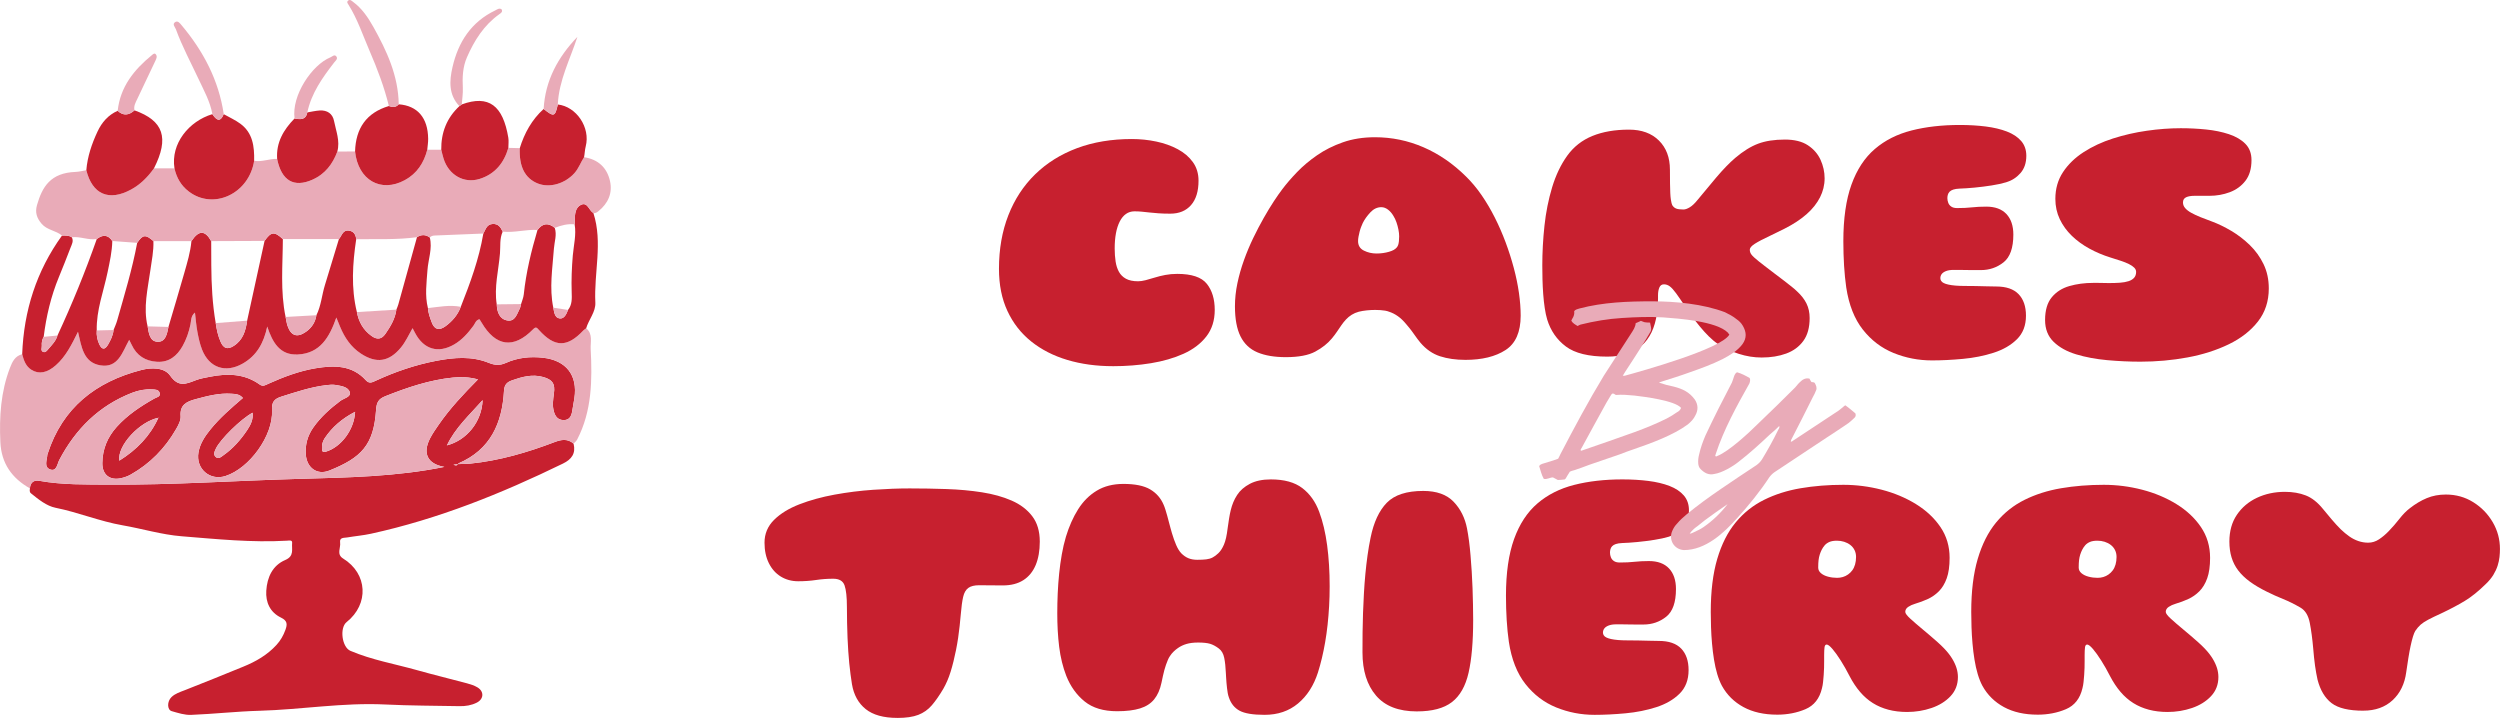
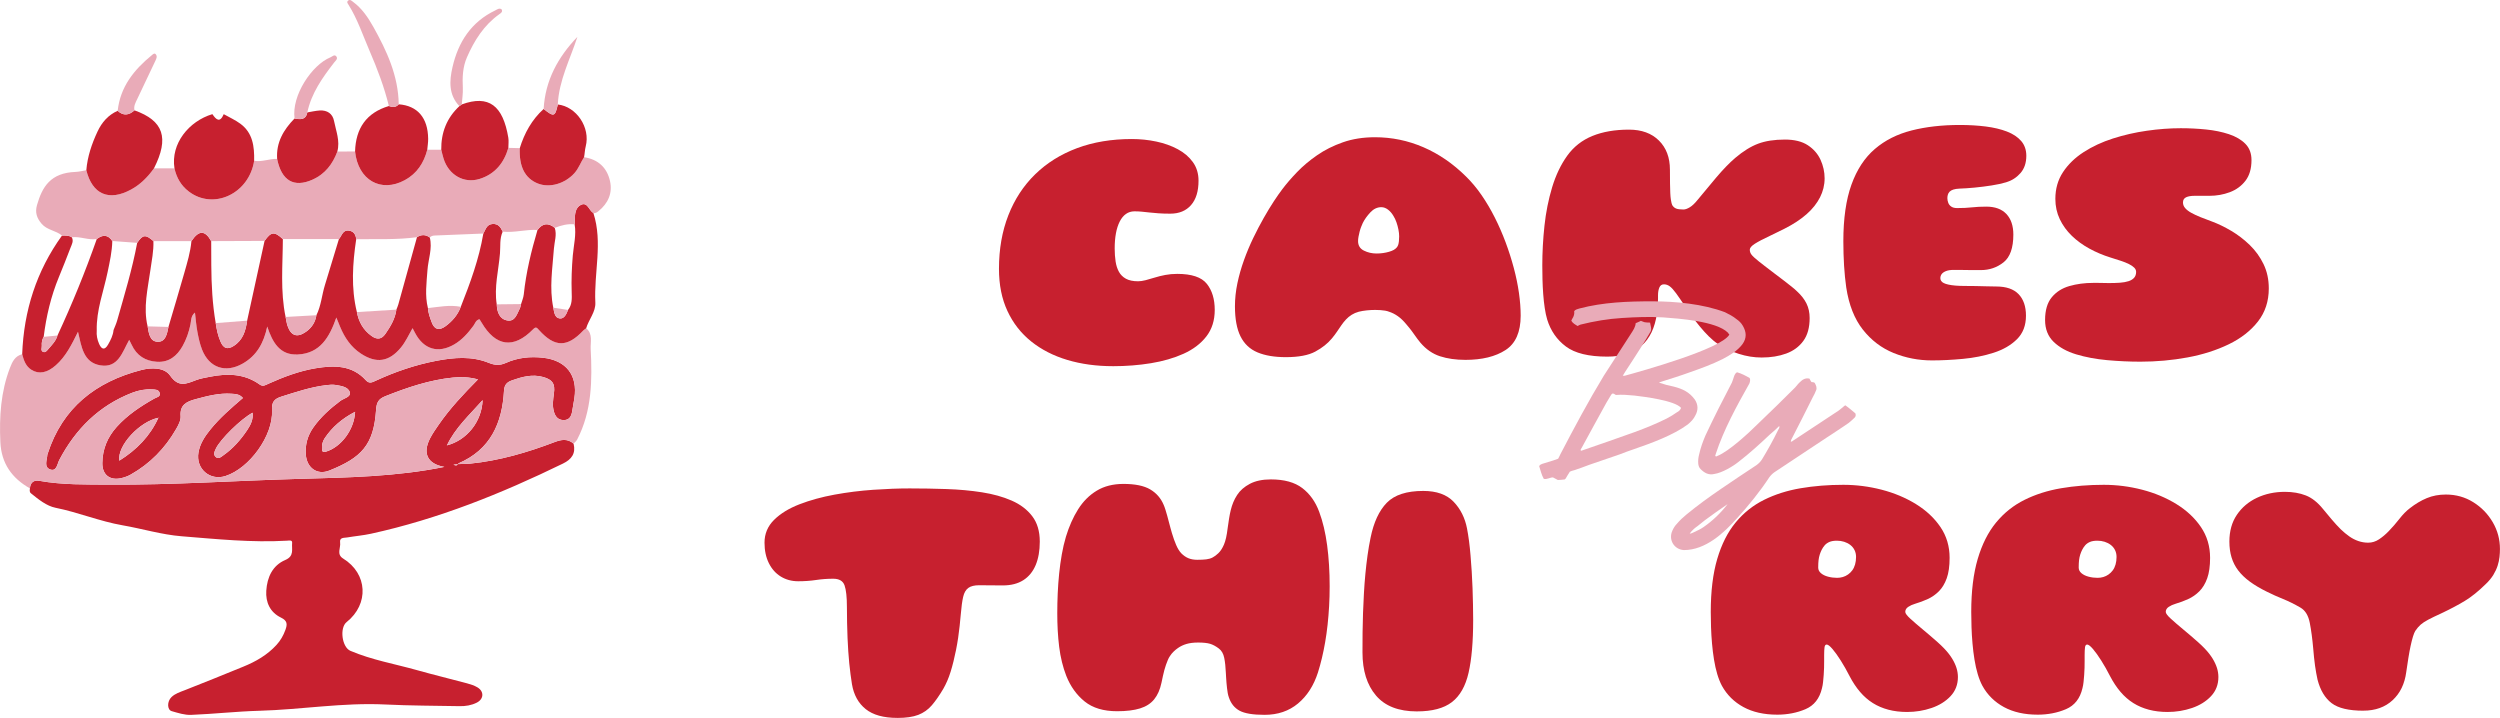
<svg xmlns="http://www.w3.org/2000/svg" id="Capa_1" width="112.045mm" height="32.175mm" viewBox="0 0 317.607 91.206">
  <defs>
    <style>      .st0 {        fill: #e9abb8;      }      .st1 {        fill: #c7202f;      }    </style>
  </defs>
  <g>
    <path class="st1" d="M72.867,56.361c.306,1.246-.247,1.996-1.346,2.532-7.825,3.816-15.861,7.049-24.396,8.915-.996.218-2.021.301-3.028.474-.386.066-.99-.033-.89.641.101.681-.498,1.495.386,2.038,3.11,1.914,3.316,5.78.437,8.075-.907.723-.602,3.186.484,3.649,2.719,1.159,5.635,1.659,8.462,2.454,2.11.594,4.242,1.107,6.359,1.676.452.121.915.27,1.313.507.871.516.83,1.485-.081,1.945-.675.341-1.421.462-2.177.447-3.147-.06-6.298-.056-9.441-.212-5.372-.266-10.677.651-16.024.799-2.886.08-5.764.407-8.65.521-.816.032-1.661-.243-2.465-.475-.591-.17-.601-1.235-.028-1.785.475-.455,1.095-.644,1.702-.881,2.488-.968,4.958-1.983,7.431-2.989,1.581-.643,3.036-1.479,4.206-2.756.515-.561.875-1.191,1.135-1.909.261-.723.265-1.161-.573-1.57-1.361-.663-1.954-1.917-1.856-3.417.113-1.71.792-3.205,2.421-3.9,1.171-.5.782-1.388.863-2.166.042-.402-.39-.298-.636-.284-4.491.262-8.959-.204-13.418-.562-2.514-.201-4.98-.957-7.48-1.39-2.906-.503-5.636-1.649-8.528-2.229-1.137-.228-2.163-1.064-3.114-1.832-.226-.183-.155-.406-.137-.629.053-.742.486-1.089,1.185-.964,2.958.532,5.944.463,8.927.484,8.035.054,16.052-.507,24.079-.73,6.182-.171,12.367-.277,18.46-1.521-2.137-.364-2.813-1.715-1.798-3.659.308-.591.696-1.142,1.075-1.693,1.426-2.07,3.146-3.894,4.996-5.762-1.146-.308-2.149-.336-3.167-.234-3.007.303-5.827,1.265-8.615,2.372-.852.338-1.102.786-1.164,1.724-.295,4.493-1.879,6.092-5.942,7.718-1.542.617-2.85-.336-2.984-2.019-.099-1.244.219-2.415.953-3.454.942-1.335,2.137-2.405,3.438-3.38.443-.332,1.363-.494,1.195-1.095-.194-.692-1.101-.806-1.798-.926-.379-.065-.785-.024-1.173.022-1.965.232-3.826.865-5.704,1.453-.942.295-1.26.705-1.205,1.743.169,3.197-2.863,7.375-5.916,8.352-1.994.638-3.789-.944-3.428-2.995.199-1.132.802-2.034,1.498-2.898,1.212-1.505,2.676-2.758,4.148-4.023-.433-.504-.948-.505-1.454-.54-1.56-.108-3.041.282-4.527.682-1.136.306-2.046.689-1.933,2.17.041.534-.29,1.146-.579,1.648-1.402,2.438-3.309,4.392-5.77,5.775-.372.209-.794.358-1.211.452-1.444.324-2.404-.45-2.385-1.922.023-1.762.646-3.287,1.833-4.601,1.367-1.514,3.032-2.614,4.79-3.604.277-.156.788-.211.665-.687-.12-.465-.587-.446-.982-.466-.878-.044-1.715.116-2.537.437-4.2,1.638-7.165,4.592-9.24,8.536-.259.492-.329,1.504-1.161,1.196-.83-.307-.385-1.208-.354-1.873.002-.038.025-.074.037-.112,1.89-5.875,6.134-9.158,11.91-10.649,1.245-.321,2.909-.357,3.656.715,1.046,1.5,2.009,1.067,3.219.597.581-.226,1.213-.333,1.829-.454,2.228-.441,4.392-.404,6.33.989.423.304.747.059,1.092-.096,1.944-.873,3.937-1.63,6.04-1.976,2.304-.379,4.59-.418,6.351,1.526.438.483.81.267,1.253.062,2.474-1.143,5.038-2.021,7.718-2.533,2.226-.425,4.482-.615,6.626.254.813.33,1.422.361,2.194.016,1.501-.671,3.087-.844,4.731-.656,2.928.334,4.411,2.221,3.972,5.137-.088.582-.185,1.164-.295,1.742-.112.589-.37,1.046-1.067,1.042-.71-.005-1.056-.442-1.236-1.061-.226-.779-.108-1.554,0-2.339.17-1.235-.195-1.745-1.38-2.075-1.363-.38-2.641-.031-3.919.418-.655.23-1.001.544-1.046,1.334-.231,4.118-1.725,7.486-5.785,9.222-.025.011-.029.071-.042.108-.163.015-.326.029-.597.053.307.151.468.13.581-.072.506-.017,1.015-.006,1.518-.056,3.719-.373,7.271-1.412,10.748-2.737.845-.322,1.658-.47,2.415.194ZM56.758,56.585c2.541-.647,4.456-3.012,4.552-5.751-1.671,1.886-3.482,3.521-4.54,5.764l-.045.047.032-.06ZM20.153,53.07c-2.393.462-5.266,3.523-5.002,5.457,2.21-1.378,3.917-3.126,4.98-5.474.028-.015.059-.025.081-.046.009-.009-.002-.04-.004-.06-.018.041-.036.083-.054.124ZM32.09,52.434c-1.466.772-4.134,3.399-4.672,4.572-.166.363-.367.76.011,1.071.352.291.673-.042.94-.229,1.234-.865,2.215-1.982,3.046-3.227.43-.645.772-1.338.676-2.188ZM45.113,52.315c-1.644.854-2.907,1.931-3.866,3.36-.272.406-.374.86-.342,1.347.021.331.093.481.504.357,1.912-.578,3.59-2.764,3.704-5.064Z" />
    <path class="st0" d="M72.867,56.361c-.757-.664-1.57-.516-2.415-.194-3.477,1.324-7.029,2.364-10.748,2.737-.503.05-1.012.039-1.518.056l.015.018c.014-.037.017-.097.042-.108,4.06-1.736,5.554-5.103,5.785-9.222.044-.79.39-1.103,1.046-1.334,1.278-.449,2.556-.798,3.919-.418,1.185.33,1.549.841,1.38,2.075-.108.785-.226,1.561,0,2.339.18.619.526,1.057,1.236,1.061.697.005.955-.453,1.067-1.042.11-.579.207-1.16.295-1.742.44-2.916-1.044-4.803-3.972-5.137-1.644-.188-3.23-.015-4.731.656-.772.345-1.38.313-2.194-.016-2.144-.869-4.4-.679-6.626-.254-2.68.512-5.244,1.389-7.718,2.533-.443.205-.815.421-1.253-.062-1.761-1.944-4.047-1.905-6.351-1.526-2.104.346-4.096,1.103-6.04,1.976-.345.155-.669.4-1.092.096-1.938-1.393-4.102-1.43-6.33-.989-.616.122-1.248.229-1.829.454-1.211.47-2.174.902-3.219-.597-.747-1.072-2.411-1.036-3.656-.715-5.775,1.491-10.02,4.774-11.91,10.649-.012.037-.035.074-.037.112-.03.665-.475,1.565.354,1.873.832.308.902-.703,1.161-1.196,2.075-3.944,5.04-6.898,9.24-8.536.823-.321,1.659-.481,2.537-.437.394.02.862,0,.982.466.123.476-.388.532-.665.687-1.758.99-3.423,2.091-4.79,3.604-1.187,1.314-1.81,2.839-1.833,4.601-.02,1.473.941,2.247,2.385,1.922.417-.094.839-.243,1.211-.452,2.461-1.383,4.368-3.337,5.77-5.775.289-.503.62-1.114.579-1.648-.113-1.481.797-1.864,1.933-2.17,1.486-.4,2.967-.79,4.527-.682.505.035,1.02.036,1.454.54-1.473,1.265-2.936,2.519-4.148,4.023-.696.864-1.299,1.766-1.498,2.898-.36,2.051,1.435,3.634,3.428,2.995,3.053-.977,6.085-5.155,5.916-8.352-.055-1.038.264-1.449,1.205-1.743,1.878-.588,3.739-1.221,5.704-1.453.388-.046.794-.087,1.173-.022.697.12,1.604.234,1.798.926.169.601-.751.763-1.195,1.095-1.301.975-2.496,2.045-3.438,3.38-.733,1.039-1.052,2.21-.953,3.454.134,1.684,1.442,2.636,2.984,2.019,4.063-1.626,5.647-3.225,5.942-7.718.062-.938.312-1.386,1.164-1.724,2.789-1.107,5.608-2.07,8.615-2.372,1.018-.102,2.02-.075,3.167.234-1.85,1.868-3.57,3.692-4.996,5.762-.379.55-.767,1.102-1.075,1.693-1.015,1.944-.339,3.295,1.798,3.659-6.093,1.243-12.278,1.349-18.46,1.521-8.027.222-16.044.784-24.079.73-2.983-.02-5.969.048-8.927-.484-.699-.126-1.132.221-1.185.964-2.292-1.296-3.631-3.17-3.756-5.882-.148-3.221.052-6.381,1.217-9.425.298-.779.645-1.516,1.561-1.742.206.768.445,1.516,1.172,1.977.95.601,2.001.398,3.104-.575,1.278-1.128,2.013-2.63,2.815-4.25.449,1.895.671,3.887,2.824,4.258,2.28.393,2.809-1.671,3.682-3.236.135.269.226.437.305.61.637,1.393,1.758,2.097,3.249,2.179,1.511.083,2.522-.747,3.226-1.994.484-.859.801-1.782,1.004-2.755.102-.486.037-1.081.57-1.502.105.867.159,1.651.305,2.418.146.769.308,1.551.593,2.276.916,2.336,2.992,3.018,5.163,1.785,1.772-1.006,2.675-2.588,3.121-4.708.676,2.033,1.607,3.656,3.865,3.553,2.858-.131,4.045-2.201,4.914-4.697.193.473.336.832.485,1.189.57,1.372,1.371,2.559,2.638,3.394,1.959,1.291,3.578,1.051,5.077-.766.59-.716.975-1.564,1.484-2.466.158.3.247.471.338.641,1.099,2.065,2.929,2.598,4.95,1.427,1.007-.584,1.754-1.442,2.44-2.367.22-.296.307-.738.776-.834.087.138.174.269.253.404,1.799,3.069,4.07,3.394,6.532.896.384-.39.483-.252.776.073,2.003,2.225,3.589,2.227,5.628.054.102-.109.241-.184.363-.274.872.722.521,1.775.566,2.635.205,3.936.168,7.869-1.718,11.504-.101.195-.297.342-.448.512Z" />
    <path class="st1" d="M74.468,41.711c-.122.091-.261.165-.363.274-2.039,2.173-3.625,2.17-5.628-.054-.292-.325-.391-.463-.776-.073-2.462,2.498-4.732,2.173-6.532-.896-.079-.135-.166-.265-.253-.404-.468.096-.556.538-.776.834-.686.925-1.433,1.783-2.44,2.367-2.021,1.171-3.851.638-4.95-1.427-.09-.17-.18-.34-.338-.641-.509.902-.893,1.75-1.484,2.466-1.499,1.817-3.118,2.058-5.077.766-1.267-.836-2.068-2.023-2.638-3.394-.148-.357-.292-.716-.485-1.189-.869,2.496-2.056,4.566-4.914,4.697-2.258.104-3.189-1.52-3.865-3.553-.446,2.12-1.349,3.702-3.121,4.708-2.171,1.233-4.247.55-5.163-1.785-.285-.725-.447-1.507-.593-2.276-.145-.767-.199-1.551-.305-2.418-.533.42-.468,1.016-.57,1.502-.203.973-.52,1.897-1.004,2.755-.703,1.247-1.715,2.076-3.226,1.994-1.491-.082-2.612-.786-3.249-2.179-.079-.173-.17-.341-.305-.61-.873,1.565-1.402,3.629-3.682,3.236-2.153-.371-2.374-2.363-2.824-4.258-.802,1.62-1.537,3.122-2.815,4.25-1.102.973-2.154,1.177-3.104.575-.727-.46-.966-1.209-1.172-1.977.207-5.52,1.81-10.571,5.057-15.071.429-.009.862-.038,1.247.213.264.488-.008.921-.169,1.346-.473,1.245-.967,2.482-1.474,3.714-1.005,2.44-1.606,4.98-1.928,7.592-.203.343-.276.724-.241,1.109.025.279-.185.675.194.812.274.099.488-.194.654-.389.444-.523.949-1.009,1.144-1.701,1.862-4.006,3.53-8.091,4.993-12.259.742-.568,1.412-.588,1.971.255-.028,1.333-.322,2.626-.59,3.923-.51,2.469-1.448,4.859-1.385,7.435-.051.598.061,1.168.302,1.714.323.733.723.803,1.134.087.33-.574.635-1.17.698-1.85.154-.399.34-.789.456-1.199.925-3.273,1.923-6.528,2.547-9.878.699-1.06,1.072-1.1,2.062-.222.047,1.261-.219,2.487-.39,3.726-.326,2.356-.923,4.703-.346,7.105.145.851.266,1.927,1.282,1.956,1.024.03,1.189-1.039,1.365-1.883.669-2.273,1.357-4.541,2.002-6.821.379-1.342.793-2.68.916-4.081.939-1.413,1.722-1.413,2.514,0,.004,1.021.005,2.043.011,3.064.016,2.464.14,4.919.561,7.352.121.819.292,1.627.628,2.386.351.794.838,1.039,1.666.506,1.191-.767,1.511-1.937,1.7-3.205.737-3.377,1.475-6.753,2.212-10.13.825-1.188,1.255-1.231,2.325-.232-.014,3.302-.34,6.614.348,9.892.081.378.124.769.249,1.132.438,1.273,1.22,1.532,2.331.757.73-.509,1.194-1.214,1.334-2.109.601-1.209.689-2.563,1.082-3.831.603-1.945,1.186-3.895,1.777-5.843.383-.433.478-1.228,1.333-1.067.599.113.81.54.864,1.089-.46,3.089-.668,6.177.087,9.255.233,1.239.801,2.262,1.843,3.018.71.514,1.284.466,1.787-.265.646-.939,1.23-1.905,1.387-3.065.082-.216.182-.427.244-.649.794-2.851,1.583-5.703,2.373-8.555.551-.355,1.095-.354,1.63.036.349,1.416-.201,2.769-.298,4.153-.113,1.609-.346,3.217.058,4.819.038.638.267,1.223.486,1.815.363.98.986,1.041,1.744.489.872-.636,1.558-1.436,1.944-2.464,1.199-3.028,2.321-6.08,2.865-9.309.298-.508.41-1.182,1.204-1.219.717-.034,1.006.435,1.255.978-.405.878-.269,1.835-.343,2.75-.174,2.159-.761,4.296-.412,6.487.03.983.362,1.902,1.387,2.052.947.138,1.193-.845,1.542-1.53.086-.169.109-.369.162-.556.118-.408.299-.81.343-1.226.291-2.795.951-5.509,1.745-8.195.636-.86,1.366-.95,2.191-.268.296.891-.044,1.761-.106,2.636-.176,2.503-.603,5.001-.077,7.511.104.569.175,1.294.825,1.365.564.062.846-.562,1.042-1.079.536-.667.494-1.459.468-2.241-.051-1.568.007-3.124.143-4.692.114-1.306.458-2.611.235-3.941.01-.153.032-.306.028-.459-.023-.799.043-1.695.795-2.035.824-.373.996.742,1.559,1.056,1.214,3.765.056,7.587.246,11.38.059,1.172-.842,2.15-1.169,3.266Z" />
    <path class="st0" d="M9.125,30.143c-.385-.251-.818-.222-1.247-.213-.772-.654-1.889-.677-2.595-1.505-.618-.725-.852-1.437-.587-2.366.67-2.35,1.739-4.095,4.882-4.217.465-.018.925-.142,1.388-.217.761,3.079,2.875,3.986,5.687,2.454,1.202-.655,2.125-1.598,2.91-2.696.867.003,1.734.005,2.601.008.262,1.182.827,2.174,1.798,2.923,3.138,2.422,7.679.302,8.323-3.889.995.18,1.938-.275,2.922-.235.554,2.761,2.121,3.687,4.485,2.638,1.595-.708,2.568-1.975,3.161-3.574.751-.004,1.502-.008,2.253-.012.376,3.633,3.277,5.302,6.325,3.641,1.549-.844,2.415-2.189,2.846-3.856.593,0,1.186,0,1.779,0,.097.377.178.759.295,1.13.653,2.077,2.588,3.197,4.579,2.574,1.947-.61,3.094-2.02,3.65-3.947.483.012.966.025,1.449.037-.096,2.347.656,3.83,2.274,4.484,1.512.611,3.471.041,4.69-1.332.531-.597.776-1.352,1.204-2.003,1.78.272,2.917,1.32,3.298,3.034.341,1.534-.239,2.835-1.472,3.827-.188.152-.378.277-.634.234-.563-.314-.735-1.429-1.559-1.056-.752.34-.818,1.236-.795,2.035.004.152-.018.306-.028.459-.886-.1-1.716.124-2.529.441-.825-.682-1.555-.591-2.191.268-1.483-.084-2.939.376-4.425.217-.249-.543-.539-1.011-1.255-.978-.795.037-.907.711-1.204,1.219-2.056.084-4.112.168-6.168.25-.242.01-.461.061-.63.248-.535-.39-1.079-.391-1.63-.036-2.565.352-5.146.216-7.721.261-.054-.549-.265-.976-.864-1.089-.855-.161-.951.633-1.333,1.067-2.374,0-4.747.002-7.121.003-1.071-.999-1.5-.956-2.325.232-2.259.009-4.518.018-6.778.027-.792-1.413-1.575-1.413-2.514,0l-4.828-.003c-.991-.878-1.363-.837-2.062.222-1.054-.077-2.109-.155-3.163-.232-.559-.843-1.23-.824-1.971-.255-1.074.175-2.099-.354-3.17-.224Z" />
    <path class="st1" d="M32.285,20.425c-.644,4.191-5.185,6.311-8.323,3.889-.971-.75-1.536-1.741-1.798-2.923-.501-3.149,1.842-6,4.816-6.889.479.709.959,1.15,1.442.003.705.399,1.457.733,2.105,1.209,1.597,1.171,1.795,2.908,1.758,4.712Z" />
    <path class="st1" d="M19.562,21.383c-.786,1.098-1.709,2.042-2.91,2.696-2.812,1.532-4.925.625-5.687-2.454.141-1.736.694-3.356,1.426-4.919.546-1.164,1.35-2.097,2.557-2.628.732.689,1.441.56,2.136-.059,3.698,1.317,4.431,3.494,2.478,7.363Z" />
    <path class="st1" d="M54.278,19.026c-.432,1.667-1.297,3.012-2.846,3.856-3.049,1.661-5.95-.008-6.325-3.641.086-2.926,1.428-4.916,4.296-5.771.462.181.894.19,1.252-.219,2.384.179,3.704,1.711,3.738,4.37.006.468-.074.937-.114,1.405Z" />
    <path class="st1" d="M64.581,18.784c-.557,1.927-1.704,3.337-3.65,3.947-1.991.623-3.926-.497-4.579-2.574-.117-.371-.198-.753-.295-1.13-.029-2.178.694-4.044,2.303-5.541.101-.074.202-.148.304-.221,3.434-1.248,5.232.139,5.912,4.229.07.419.007.86.006,1.291Z" />
    <path class="st1" d="M74.199,19.97c-.427.652-.673,1.406-1.204,2.003-1.22,1.373-3.178,1.944-4.69,1.332-1.618-.654-2.37-2.137-2.274-4.484.595-1.912,1.532-3.616,3.033-4.977,1.308,1.043,1.458.996,1.798-.569,2.36.255,4.168,2.924,3.547,5.328-.119.46-.12.915-.21,1.367Z" />
    <path class="st1" d="M42.853,19.254c-.593,1.599-1.567,2.866-3.161,3.574-2.364,1.049-3.931.123-4.485-2.638-.143-2.092.814-3.71,2.213-5.138.728.137,1.428.216,1.623-.77.526-.085,1.049-.214,1.578-.246.943-.056,1.632.405,1.811,1.318.251,1.282.789,2.547.421,3.9Z" />
    <path class="st0" d="M50.654,13.251c-.358.409-.79.4-1.252.219-.585-2.405-1.463-4.714-2.44-6.977-.854-1.978-1.533-4.042-2.685-5.886-.094-.151-.271-.342-.06-.522.246-.21.453.019.619.14,1.137.832,1.913,1.979,2.586,3.179,1.718,3.066,3.182,6.227,3.232,9.847Z" />
-     <path class="st0" d="M28.422,14.504c-.483,1.147-.963.705-1.442-.003-.289-1.605-1.084-3.018-1.76-4.465-.981-2.099-2.085-4.141-2.878-6.323-.097-.266-.52-.652-.069-.918.323-.191.583.16.777.391,2.778,3.303,4.733,6.999,5.373,11.319Z" />
    <path class="st0" d="M58.664,13.264c-.101.074-.202.148-.304.221-1.379-1.454-1.278-3.192-.878-4.942.733-3.209,2.383-5.761,5.446-7.226.232-.111.467-.322.78-.15.211.336-.082.501-.28.642-1.951,1.388-3.168,3.325-4.106,5.468-.544,1.244-.592,2.555-.525,3.892.034.694-.084,1.396-.133,2.094Z" />
    <path class="st0" d="M17.084,14.019c-.696.619-1.405.748-2.136.059.326-3.055,2.085-5.229,4.358-7.085.146-.119.327-.296.495-.08.192.247.074.521-.046.774-.772,1.627-1.54,3.256-2.315,4.882-.219.46-.484.906-.356,1.449Z" />
    <path class="st0" d="M39.043,14.282c-.195.986-.895.907-1.623.77-.401-2.914,2.204-6.811,4.556-7.768.229-.093.502-.407.732-.139.273.32-.072.554-.257.794-1.486,1.926-2.895,3.894-3.409,6.343Z" />
    <path class="st0" d="M70.862,13.275c-.34,1.565-.49,1.612-1.798.569.202-3.63,1.824-6.588,4.288-9.16-.924,2.847-2.347,5.531-2.49,8.591Z" />
    <path class="st0" d="M32.09,52.434c.096.85-.246,1.543-.676,2.188-.831,1.246-1.812,2.362-3.046,3.227-.266.187-.587.52-.94.229-.377-.312-.177-.709-.011-1.071.538-1.173,3.206-3.8,4.672-4.572Z" />
    <path class="st0" d="M45.113,52.315c-.114,2.3-1.792,4.486-3.704,5.064-.411.124-.483-.026-.504-.357-.031-.487.07-.942.342-1.347.959-1.429,2.223-2.506,3.866-3.36Z" />
    <path class="st0" d="M20.131,53.052c-1.063,2.349-2.77,4.096-4.98,5.474-.264-1.933,2.609-4.994,5.002-5.457l-.022-.018Z" />
    <path class="st0" d="M56.771,56.598c1.058-2.243,2.869-3.878,4.54-5.764-.097,2.739-2.012,5.104-4.552,5.751l.013.013Z" />
    <path class="st0" d="M58.185,58.96c-.114.202-.274.222-.581.072.271-.024.434-.039.597-.053,0,0-.015-.018-.015-.018Z" />
    <polygon class="st0" points="56.758 56.585 56.727 56.645 56.771 56.598 56.758 56.585" />
    <path class="st0" d="M20.153,53.07c.018-.041.036-.083.054-.124.002.021.014.051.004.06-.022.021-.053.031-.081.046,0,0,.022.018.022.018Z" />
    <path class="st0" d="M45.342,39.649c1.672-.104,3.344-.208,5.017-.312-.156,1.16-.741,2.126-1.387,3.065-.502.731-1.077.779-1.787.265-1.042-.756-1.61-1.779-1.843-3.018Z" />
    <path class="st0" d="M27.406,41.049c1.331-.104,2.662-.208,3.994-.312-.189,1.267-.508,2.438-1.7,3.205-.828.533-1.314.288-1.666-.506-.336-.759-.508-1.567-.628-2.386Z" />
    <path class="st0" d="M54.366,39.141c1.388-.149,2.77-.439,4.174-.161-.386,1.028-1.072,1.829-1.944,2.464-.758.552-1.381.492-1.744-.489-.219-.592-.448-1.177-.486-1.815Z" />
    <path class="st0" d="M36.284,40.267c1.305-.073,2.61-.147,3.914-.22-.141.896-.605,1.601-1.334,2.109-1.111.775-1.893.516-2.331-.757-.125-.363-.168-.754-.249-1.132Z" />
    <path class="st0" d="M63.11,38.666c1.03-.011,2.061-.023,3.091-.034-.052.186-.076.387-.162.556-.349.685-.595,1.668-1.542,1.53-1.026-.15-1.358-1.069-1.387-2.052Z" />
    <path class="st0" d="M18.755,41.462c.882.025,1.765.049,2.647.074-.176.844-.341,1.913-1.365,1.883-1.016-.029-1.137-1.105-1.282-1.956Z" />
-     <path class="st0" d="M12.292,41.98c.711-.016,1.423-.033,2.134-.049-.063.68-.369,1.276-.698,1.85-.411.716-.811.646-1.134-.087-.241-.546-.353-1.116-.302-1.714Z" />
    <path class="st0" d="M5.553,42.794c.583-.056,1.166-.113,1.749-.169-.194.692-.7,1.178-1.144,1.701-.166.196-.379.488-.654.389-.379-.137-.169-.533-.194-.812-.035-.386.038-.766.241-1.109Z" />
    <path class="st0" d="M70.297,39.09c.622.095,1.244.191,1.866.286-.196.517-.478,1.141-1.042,1.079-.65-.071-.721-.796-.825-1.365Z" />
  </g>
  <g>
    <g>
      <path class="st1" d="M141.385,46.521c-2.092,0-4.019-.264-5.783-.79-1.763-.527-3.294-1.309-4.591-2.348-1.299-1.038-2.306-2.328-3.023-3.87-.719-1.542-1.077-3.328-1.077-5.359,0-2.505.397-4.772,1.191-6.803.793-2.03,1.931-3.768,3.412-5.21,1.481-1.443,3.256-2.55,5.325-3.322,2.068-.771,4.385-1.156,6.95-1.156,1.069,0,2.107.107,3.115.321,1.008.213,1.916.538,2.726.973s1.451.985,1.924,1.649.71,1.446.71,2.347c0,1.344-.317,2.379-.951,3.103-.634.726-1.515,1.089-2.645,1.089-.566,0-1.058-.015-1.478-.046-.42-.03-.802-.065-1.146-.102-.343-.038-.668-.072-.973-.103-.305-.03-.619-.045-.939-.045-.413,0-.775.111-1.087.332-.314.221-.577.542-.791.961-.213.42-.374.916-.481,1.489-.107.572-.161,1.217-.161,1.935,0,.596.039,1.146.115,1.649.075.504.218.943.424,1.317s.503.668.893.882c.389.214.904.321,1.546.321.275,0,.592-.046.951-.138s.744-.202,1.156-.332c.413-.129.859-.24,1.34-.332s.988-.137,1.523-.137c1.832,0,3.085.419,3.756,1.259.673.841,1.008,1.948,1.008,3.322,0,1.328-.355,2.45-1.065,3.366s-1.676,1.649-2.897,2.2c-1.222.55-2.604.95-4.145,1.202-1.542.252-3.154.378-4.833.378Z" />
      <path class="st1" d="M186.16,45.719c-1.206,0-2.278-.153-3.218-.458-.939-.306-1.766-.877-2.484-1.718-.153-.183-.283-.347-.389-.493-.108-.144-.214-.293-.321-.446-.107-.152-.245-.344-.412-.572-.169-.23-.398-.512-.688-.848-.351-.427-.706-.766-1.065-1.018s-.73-.439-1.111-.562c-.153-.06-.32-.107-.503-.137-.183-.031-.383-.054-.596-.069s-.435-.023-.664-.023c-.351,0-.71.019-1.077.057s-.703.095-1.008.171c-.336.092-.637.222-.904.389-.267.168-.508.366-.722.596-.213.228-.412.477-.595.745s-.371.542-.562.824-.408.569-.652.858c-.519.627-1.215,1.177-2.084,1.649-.871.473-2.122.71-3.756.71-1.436,0-2.634-.203-3.595-.607-.962-.404-1.68-1.08-2.153-2.027-.473-.946-.71-2.221-.71-3.824,0-.962.103-1.936.309-2.921s.485-1.966.836-2.943c.351-.976.744-1.915,1.179-2.816s.878-1.748,1.329-2.542c.449-.794.882-1.503,1.293-2.13.413-.626.772-1.138,1.077-1.535.504-.671,1.122-1.389,1.855-2.153.733-.763,1.584-1.481,2.554-2.152.969-.673,2.065-1.222,3.286-1.649,1.221-.428,2.58-.641,4.077-.641,2.137,0,4.187.424,6.149,1.271,1.963.847,3.768,2.089,5.417,3.722.703.688,1.359,1.474,1.97,2.359.61.886,1.172,1.837,1.683,2.852.511,1.015.969,2.065,1.374,3.149.404,1.084.751,2.172,1.041,3.263s.508,2.149.653,3.172.218,1.985.218,2.886c0,2.076-.641,3.531-1.924,4.363s-2.985,1.248-5.108,1.248ZM177.068,31.748c.29-.168.476-.377.56-.629s.126-.614.126-1.089c0-.259-.03-.545-.092-.858-.061-.314-.145-.623-.251-.928-.108-.305-.23-.565-.366-.779-.199-.35-.435-.629-.71-.835-.275-.207-.558-.309-.848-.309-.518,0-.984.221-1.397.664-.412.443-.733.893-.961,1.352-.061.137-.13.302-.207.493s-.141.393-.194.607c-.054.213-.099.424-.138.629-.038.207-.057.393-.057.562,0,.565.248.97.745,1.214.496.245,1.026.366,1.592.366.29,0,.568-.018.835-.057.267-.038.519-.092.757-.161.236-.068.439-.149.607-.24Z" />
      <path class="st1" d="M204.184,45.307c-2.352,0-4.1-.428-5.244-1.284-1.146-.855-1.94-1.999-2.382-3.435-.123-.413-.226-.897-.309-1.454-.084-.557-.149-1.149-.195-1.775-.045-.626-.077-1.252-.092-1.879s-.023-1.214-.023-1.763c0-1.649.092-3.329.275-5.039.183-1.71.508-3.337.973-4.879.466-1.541,1.103-2.878,1.912-4.008.824-1.145,1.894-1.984,3.206-2.519,1.314-.535,2.864-.802,4.649-.802,1.604,0,2.87.462,3.802,1.386.931.924,1.397,2.157,1.397,3.699,0,.671.003,1.252.012,1.741.008.488.018.897.033,1.225s.039.595.069.801c.03.207.061.366.092.482.03.114.061.203.092.263.122.198.282.341.481.424.198.084.512.126.94.126.228,0,.5-.095.813-.287.313-.19.644-.507.997-.95.671-.824,1.45-1.76,2.336-2.806.885-1.045,1.695-1.881,2.428-2.508,1.008-.855,1.977-1.457,2.908-1.808s2.069-.527,3.413-.527c1.206,0,2.175.24,2.908.721.733.482,1.272,1.099,1.616,1.856.343.756.515,1.538.515,2.347,0,.428-.05.844-.149,1.248-.1.404-.245.794-.435,1.168s-.428.74-.71,1.099-.614.706-.996,1.042c-.383.335-.806.656-1.272.961-.466.306-.978.599-1.534.882-.558.283-1.158.577-1.799.882-.885.413-1.542.757-1.969,1.031-.428.275-.641.526-.641.756s.072.439.218.629c.144.192.446.47.904.836.275.214.587.458.939.733s.722.557,1.111.847c.389.291.767.577,1.134.859s.698.542.996.779c.299.237.53.439.698.607.535.488.935,1.004,1.203,1.546.267.542.401,1.156.401,1.844,0,1.206-.267,2.176-.802,2.909s-1.26,1.267-2.176,1.603c-.916.336-1.954.504-3.115.504-.976,0-1.951-.157-2.92-.47-.97-.313-1.837-.721-2.6-1.225-.412-.275-.813-.607-1.203-.996-.389-.389-.763-.802-1.122-1.237-.359-.434-.687-.859-.985-1.271-.297-.413-.553-.779-.767-1.099-.535-.809-.958-1.428-1.271-1.855-.313-.428-.584-.725-.813-.893-.23-.168-.474-.252-.733-.252-.275,0-.47.134-.584.401s-.172.599-.172.996v.401c0,.145-.003.294-.011.447-.008.152-.015.308-.023.469-.009.161-.019.324-.034.493-.016.168-.039.336-.069.504-.26,1.817-.916,3.183-1.97,4.099-1.053.917-2.504,1.375-4.351,1.375Z" />
      <path class="st1" d="M245.431,45.788c-1.694,0-3.313-.314-4.855-.939-1.542-.626-2.847-1.619-3.917-2.978-1.068-1.359-1.771-3.145-2.107-5.36-.061-.427-.114-.87-.16-1.328-.046-.458-.085-.935-.115-1.431-.03-.497-.054-1-.068-1.512-.016-.511-.024-1.042-.024-1.592,0-2.885.344-5.282,1.031-7.191.687-1.909,1.675-3.416,2.965-4.523s2.847-1.894,4.672-2.359,3.867-.698,6.127-.698c1.176,0,2.275.065,3.298.194,1.023.13,1.919.344,2.691.641.771.299,1.374.698,1.81,1.203.434.503.652,1.131.652,1.877,0,.902-.248,1.635-.744,2.2-.497.565-1.104.954-1.821,1.167-.503.153-1.119.287-1.843.401-.725.114-1.451.206-2.176.275s-1.356.111-1.889.126c-.336.015-.607.057-.814.126-.206.069-.362.161-.469.275-.108.114-.18.245-.218.389-.039.145-.057.287-.057.424,0,.199.038.398.114.596s.206.359.389.481c.183.123.428.183.733.183.366,0,.703-.008,1.008-.023s.599-.038.882-.069c.282-.03.573-.053.871-.069.297-.015.614-.023.951-.023,1.114,0,1.966.314,2.553.939.587.626.882,1.497.882,2.611,0,1.694-.416,2.871-1.248,3.528s-1.79.984-2.874.984h-1.065c-.329,0-.634-.003-.916-.011s-.55-.012-.802-.012h-.698c-.382,0-.698.05-.951.149-.251.099-.434.225-.55.378-.114.153-.171.329-.171.527,0,.122.034.236.103.343.068.108.179.199.332.275.152.077.35.141.595.195s.539.096.882.126c.344.03.752.045,1.225.045.413,0,.855.004,1.329.012.473.008.942.019,1.409.034.466.015.873.023,1.225.023,1.266,0,2.213.324,2.84.973.625.65.939,1.562.939,2.738,0,1.236-.382,2.233-1.146,2.989-.763.756-1.751,1.328-2.966,1.718-1.214.389-2.515.649-3.905.778s-2.702.195-3.939.195Z" />
      <path class="st1" d="M271.906,45.949c-1.389,0-2.794-.066-4.214-.195-1.419-.13-2.726-.374-3.917-.733s-2.149-.889-2.874-1.592c-.725-.702-1.087-1.626-1.087-2.771,0-1.237.282-2.199.847-2.886.565-.687,1.314-1.164,2.245-1.431s1.939-.401,3.023-.401h.619c.259,0,.515.004.766.012.252.008.455.011.608.011.518,0,.988-.015,1.408-.045.42-.03.782-.096,1.089-.195.305-.099.542-.244.71-.435.167-.191.251-.439.251-.744,0-.198-.08-.378-.24-.539-.16-.16-.386-.313-.676-.458-.29-.144-.634-.282-1.03-.412s-.84-.271-1.328-.424c-.932-.29-1.817-.665-2.657-1.123-.841-.458-1.584-.999-2.233-1.625-.65-.626-1.161-1.332-1.535-2.119-.374-.786-.562-1.645-.562-2.577,0-1.283.324-2.416.973-3.4.649-.985,1.524-1.832,2.623-2.542s2.339-1.287,3.722-1.73c1.382-.442,2.817-.771,4.306-.984,1.488-.214,2.927-.321,4.316-.321,1.084,0,2.153.054,3.206.161,1.054.107,2.02.305,2.898.595.877.291,1.576.699,2.095,1.225.519.527.779,1.218.779,2.073,0,1.085-.257,1.958-.767,2.623-.512.664-1.176,1.149-1.993,1.454-.817.306-1.683.458-2.6.458h-1.924c-.198,0-.386.015-.562.046-.176.03-.328.077-.458.137-.129.061-.228.145-.297.252s-.103.245-.103.412c0,.26.092.497.275.71.183.214.44.413.767.596.329.183.718.366,1.168.55s.951.374,1.5.572c.779.29,1.588.683,2.428,1.179.838.497,1.622,1.096,2.347,1.798.724.703,1.308,1.512,1.751,2.428s.665,1.946.665,3.092c0,1.619-.458,3.016-1.374,4.191s-2.153,2.142-3.711,2.897-3.305,1.313-5.244,1.672c-1.94.359-3.939.539-6.001.539Z" />
      <path class="st1" d="M114.007,91.206c-1.757,0-3.1-.374-4.031-1.122-.932-.748-1.512-1.802-1.741-3.161-.061-.397-.123-.817-.183-1.26-.061-.442-.115-.907-.161-1.397-.046-.488-.088-1-.126-1.535-.039-.533-.069-1.099-.092-1.694-.023-.596-.042-1.218-.057-1.867s-.023-1.332-.023-2.05c0-1.267-.1-2.184-.299-2.748s-.679-.847-1.442-.847c-.733,0-1.458.053-2.176.16-.718.108-1.473.161-2.268.161-.824,0-1.562-.198-2.21-.595-.649-.398-1.156-.966-1.523-1.707-.366-.74-.55-1.606-.55-2.598,0-1.131.404-2.096,1.215-2.898.808-.801,1.885-1.461,3.229-1.981,1.343-.518,2.828-.927,4.454-1.225,1.626-.297,3.271-.503,4.935-.618,1.664-.115,3.199-.172,4.604-.172,1.557,0,3.122.027,4.695.081,1.572.053,3.069.191,4.489.412,1.42.222,2.679.572,3.779,1.054,1.099.481,1.97,1.141,2.611,1.981s.961,1.916.961,3.229c0,1.161-.176,2.157-.526,2.989-.351.833-.874,1.47-1.569,1.913s-1.562.664-2.6.664c-.901,0-1.503-.003-1.81-.012-.305-.008-.702-.011-1.191-.011-.61,0-1.072.114-1.385.343-.314.23-.531.608-.653,1.134-.123.527-.221,1.248-.297,2.164-.046.504-.096,1.012-.149,1.524-.054.511-.119,1.023-.195,1.534-.077.512-.164,1.016-.263,1.512-.1.497-.207.978-.321,1.443s-.237.909-.366,1.328c-.129.42-.275.814-.435,1.18-.16.366-.324.694-.491.984-.504.856-.994,1.557-1.466,2.107-.474.551-1.047.955-1.718,1.215-.673.259-1.557.389-2.657.389Z" />
      <path class="st1" d="M160.659,90.817c-1.481,0-2.542-.176-3.184-.527s-1.092-.909-1.35-1.672c-.061-.168-.111-.356-.15-.562-.038-.206-.068-.419-.092-.641-.023-.221-.045-.446-.068-.676-.024-.228-.039-.451-.046-.664s-.019-.413-.034-.596c-.03-.733-.099-1.366-.206-1.9s-.336-.931-.687-1.191c-.383-.29-.752-.489-1.111-.596s-.867-.161-1.523-.161c-.291,0-.558.016-.802.046-.245.03-.47.077-.676.137-.206.061-.397.135-.572.218-.176.084-.341.18-.493.287-.183.122-.366.272-.55.446-.183.176-.344.371-.481.584-.108.153-.199.324-.275.515-.077.192-.153.39-.23.596s-.145.428-.206.664c-.061.237-.123.489-.183.756-.061.267-.123.554-.183.859-.183.871-.493,1.572-.928,2.107-.434.535-1.035.92-1.798,1.156-.763.237-1.733.356-2.909.356-1.725,0-3.1-.413-4.122-1.237s-1.801-1.909-2.336-3.252c-.214-.55-.398-1.134-.55-1.752-.153-.619-.272-1.267-.356-1.946s-.144-1.374-.183-2.084c-.038-.71-.057-1.431-.057-2.164,0-.855.019-1.706.057-2.554.039-.847.099-1.683.183-2.508s.195-1.63.333-2.416c.137-.786.313-1.538.526-2.256.398-1.313.913-2.473,1.547-3.481.633-1.008,1.424-1.798,2.37-2.37s2.077-.859,3.39-.859c1.481,0,2.615.233,3.401.698.786.466,1.355,1.119,1.706,1.958.077.168.152.374.228.619.077.244.153.503.23.778s.149.55.218.824.137.531.206.767c.069.237.126.44.171.607.168.566.348,1.069.539,1.512s.408.794.652,1.053c.29.291.596.501.916.63.321.129.688.194,1.099.194.473,0,.863-.018,1.168-.057.305-.038.573-.117.802-.24.23-.122.466-.297.71-.527.275-.259.515-.625.721-1.099.206-.473.363-1.167.47-2.083.06-.443.122-.856.183-1.237.06-.382.134-.745.218-1.087.083-.344.191-.673.32-.985s.294-.622.493-.928c.366-.565.904-1.034,1.614-1.409.71-.374,1.599-.56,2.669-.56,1.694,0,3.023.366,3.984,1.099.962.733,1.68,1.741,2.153,3.023.228.611.427,1.271.595,1.981s.306,1.466.413,2.268c.107.801.186,1.637.24,2.508.054.87.08,1.771.08,2.702,0,.856-.023,1.691-.068,2.508-.046.817-.111,1.611-.195,2.382-.084.772-.188,1.508-.309,2.21s-.26,1.374-.412,2.015c-.153.641-.321,1.252-.504,1.832-.535,1.664-1.378,2.977-2.531,3.939-1.153.962-2.569,1.443-4.249,1.443Z" />
      <path class="st1" d="M180.01,90.381c-2.32,0-4.053-.671-5.198-2.015-1.146-1.344-1.718-3.169-1.718-5.474,0-.84.003-1.679.011-2.519s.027-1.676.058-2.508c.03-.832.068-1.661.114-2.485.045-.824.107-1.641.183-2.451s.168-1.599.275-2.37.236-1.523.389-2.256c.397-1.955,1.084-3.432,2.062-4.432.976-1,2.519-1.5,4.626-1.5,1.695,0,2.981.458,3.859,1.374.877.916,1.446,2.053,1.706,3.412.092.473.176,1,.252,1.58.075.581.141,1.2.194,1.856.054.656.103,1.332.149,2.026.046.695.081,1.394.103,2.096.023.702.042,1.397.057,2.083.015.688.023,1.344.023,1.97,0,2.763-.194,4.996-.583,6.699-.39,1.703-1.096,2.947-2.119,3.733-1.023.786-2.505,1.179-4.444,1.179Z" />
-       <path class="st1" d="M202.569,90.817c-1.695,0-3.314-.314-4.855-.939-1.542-.626-2.849-1.619-3.917-2.978-1.069-1.359-1.772-3.145-2.107-5.36-.061-.427-.114-.87-.161-1.328-.045-.458-.084-.935-.114-1.431-.031-.497-.054-1-.069-1.512-.015-.511-.023-1.042-.023-1.592,0-2.885.344-5.282,1.03-7.191.688-1.909,1.676-3.416,2.966-4.523s2.847-1.894,4.672-2.359,3.867-.698,6.126-.698c1.176,0,2.275.065,3.298.194,1.023.13,1.921.344,2.691.641.772.299,1.374.698,1.81,1.203.435.503.653,1.131.653,1.877,0,.902-.249,1.635-.745,2.2s-1.104.954-1.82,1.167c-.504.153-1.119.287-1.844.401s-1.451.206-2.176.275-1.355.111-1.889.126c-.336.015-.607.057-.813.126s-.363.161-.47.275-.18.245-.218.389c-.038.145-.057.287-.057.424,0,.199.038.398.114.596s.207.359.39.481c.183.123.427.183.733.183.366,0,.702-.008,1.008-.023.305-.015.599-.038.882-.069.282-.03.572-.053.87-.069.299-.015.614-.023.951-.023,1.114,0,1.966.314,2.554.939.587.626.882,1.497.882,2.611,0,1.694-.416,2.871-1.248,3.528-.833.656-1.791.984-2.874.984h-1.065c-.329,0-.634-.003-.916-.011-.283-.008-.55-.012-.802-.012h-.698c-.383,0-.698.05-.951.149s-.435.225-.55.378-.172.329-.172.527c0,.122.034.236.103.343.069.108.179.199.332.275.153.077.351.141.596.195.244.054.538.096.882.126s.751.045,1.225.045c.412,0,.855.004,1.328.012s.943.019,1.409.034.874.023,1.225.023c1.267,0,2.214.324,2.84.973.626.65.939,1.562.939,2.738,0,1.236-.382,2.233-1.145,2.989-.764.756-1.752,1.328-2.966,1.718-1.214.389-2.515.649-3.905.778-1.39.129-2.703.195-3.939.195Z" />
      <path class="st1" d="M225.769,90.794c-1.664,0-3.089-.321-4.271-.962-1.183-.641-2.096-1.542-2.738-2.703-.228-.427-.428-.924-.595-1.488-.168-.565-.306-1.179-.413-1.844-.107-.664-.191-1.343-.251-2.038-.061-.694-.103-1.385-.126-2.073-.024-.687-.034-1.335-.034-1.946,0-2.626.275-4.87.824-6.734.55-1.862,1.328-3.405,2.336-4.626,1.008-1.222,2.21-2.18,3.607-2.874,1.397-.695,2.947-1.188,4.649-1.478s3.508-.435,5.417-.435c1.649,0,3.271.206,4.866.619,1.596.412,3.047,1.02,4.352,1.82,1.305.802,2.347,1.775,3.127,2.921.778,1.145,1.167,2.451,1.167,3.917,0,1.053-.122,1.919-.366,2.6-.244.679-.577,1.229-.996,1.649-.42.419-.889.748-1.409.984-.519.237-1.062.44-1.626.607-.32.092-.607.222-.859.39-.251.168-.377.382-.377.641,0,.183.218.473.652.87.435.398.966.856,1.592,1.374.626.519,1.245,1.05,1.856,1.592.61.542,1.091,1.042,1.442,1.5.153.198.29.398.413.596.122.198.228.397.32.595s.168.393.23.584c.06.191.107.386.137.584.031.198.046.389.046.572,0,.962-.314,1.775-.939,2.439-.626.665-1.432,1.165-2.416,1.5-.985.336-2.02.504-3.104.504-.855,0-1.645-.096-2.37-.287s-1.386-.473-1.981-.847c-.596-.374-1.138-.847-1.626-1.42-.489-.572-.931-1.241-1.329-2.004-.366-.718-.74-1.377-1.122-1.981s-.733-1.092-1.053-1.466c-.321-.374-.566-.562-.733-.562-.077,0-.138.031-.183.092-.046.061-.077.153-.092.275-.016.123-.027.263-.034.424s-.012.341-.012.539v.744c0,.283-.003.577-.011.882-.009.306-.024.611-.046.916-.023.306-.05.604-.08.893-.031.29-.077.55-.138.779-.305,1.313-1.004,2.202-2.095,2.667-1.092.466-2.295.699-3.607.699ZM233.395,73.41c.245,0,.485-.033.722-.102.236-.069.458-.176.664-.321.206-.144.385-.32.538-.526.153-.207.272-.455.356-.745.083-.29.125-.611.125-.962,0-.32-.065-.61-.194-.87-.13-.26-.309-.477-.539-.653-.228-.176-.488-.309-.778-.401s-.596-.137-.916-.137c-.398,0-.718.054-.962.161-.244.107-.443.248-.595.424-.153.176-.282.37-.389.584-.092.183-.172.382-.24.595-.069.214-.119.451-.15.71-.03.26-.045.572-.045.939,0,.275.114.512.344.71.228.198.53.347.904.446.374.1.76.149,1.156.149Z" />
      <path class="st1" d="M258.862,90.794c-1.664,0-3.089-.321-4.271-.962-1.183-.641-2.096-1.542-2.738-2.703-.228-.427-.428-.924-.595-1.488-.168-.565-.306-1.179-.413-1.844-.107-.664-.191-1.343-.251-2.038-.061-.694-.103-1.385-.126-2.073-.024-.687-.034-1.335-.034-1.946,0-2.626.275-4.87.824-6.734.55-1.862,1.328-3.405,2.336-4.626,1.008-1.222,2.21-2.18,3.607-2.874,1.397-.695,2.947-1.188,4.649-1.478s3.508-.435,5.417-.435c1.649,0,3.271.206,4.866.619,1.596.412,3.047,1.02,4.352,1.82,1.305.802,2.347,1.775,3.127,2.921.778,1.145,1.167,2.451,1.167,3.917,0,1.053-.122,1.919-.366,2.6-.244.679-.577,1.229-.996,1.649-.42.419-.889.748-1.409.984-.519.237-1.062.44-1.626.607-.32.092-.607.222-.859.39-.251.168-.377.382-.377.641,0,.183.218.473.652.87.435.398.966.856,1.592,1.374.626.519,1.245,1.05,1.856,1.592.61.542,1.091,1.042,1.442,1.5.153.198.29.398.413.596.122.198.228.397.32.595s.168.393.23.584c.06.191.107.386.137.584.031.198.046.389.046.572,0,.962-.314,1.775-.939,2.439-.626.665-1.432,1.165-2.416,1.5-.985.336-2.02.504-3.104.504-.855,0-1.645-.096-2.37-.287s-1.386-.473-1.981-.847c-.596-.374-1.138-.847-1.626-1.42-.489-.572-.931-1.241-1.329-2.004-.366-.718-.74-1.377-1.122-1.981s-.733-1.092-1.053-1.466c-.321-.374-.566-.562-.733-.562-.077,0-.138.031-.183.092-.046.061-.077.153-.092.275-.016.123-.027.263-.034.424s-.012.341-.012.539v.744c0,.283-.003.577-.011.882-.009.306-.024.611-.046.916-.023.306-.05.604-.08.893-.031.29-.077.55-.138.779-.305,1.313-1.004,2.202-2.095,2.667-1.092.466-2.295.699-3.607.699ZM266.489,73.41c.245,0,.485-.033.722-.102.236-.069.458-.176.664-.321.206-.144.385-.32.538-.526.153-.207.272-.455.356-.745.083-.29.125-.611.125-.962,0-.32-.065-.61-.194-.87-.13-.26-.309-.477-.539-.653-.228-.176-.488-.309-.778-.401s-.596-.137-.916-.137c-.398,0-.718.054-.962.161-.244.107-.443.248-.595.424-.153.176-.282.37-.389.584-.092.183-.172.382-.24.595-.069.214-.119.451-.15.71-.03.26-.045.572-.045.939,0,.275.114.512.344.71.228.198.53.347.904.446.374.1.76.149,1.156.149Z" />
      <path class="st1" d="M300.246,90.29c-1.847,0-3.191-.32-4.031-.962-.84-.641-1.434-1.633-1.786-2.977-.061-.275-.119-.562-.171-.859-.054-.297-.103-.61-.15-.939-.045-.329-.087-.676-.125-1.042-.039-.366-.073-.74-.103-1.122-.107-1.222-.252-2.305-.435-3.253-.183-.946-.58-1.595-1.191-1.946-.763-.443-1.496-.805-2.199-1.089-.703-.282-1.389-.592-2.061-.927-.841-.413-1.562-.84-2.165-1.283-.602-.443-1.095-.916-1.477-1.42-.383-.503-.664-1.057-.847-1.661-.183-.602-.275-1.271-.275-2.004,0-1.328.316-2.462.95-3.401.634-.939,1.485-1.66,2.554-2.164,1.068-.503,2.251-.756,3.55-.756.992,0,1.877.153,2.657.458.778.305,1.511.886,2.199,1.741.35.428.717.867,1.099,1.317.382.451.763.867,1.145,1.248.351.336.71.634,1.077.893s.752.458,1.156.595c.404.138.82.207,1.248.207.488,0,.946-.141,1.374-.425.428-.282.84-.629,1.237-1.041.473-.489.927-1.012,1.362-1.569s.874-1.004,1.317-1.34c.702-.55,1.42-.978,2.153-1.283.733-.306,1.541-.458,2.427-.458,1.283,0,2.443.324,3.481.973s1.862,1.496,2.473,2.542c.611,1.045.916,2.179.916,3.4,0,.321-.019.661-.057,1.02s-.119.73-.24,1.111c-.123.382-.302.767-.538,1.156-.237.389-.554.775-.951,1.156-.947.931-1.844,1.653-2.691,2.164-.848.512-1.837,1.035-2.966,1.569-.703.32-1.257.587-1.661.802-.404.213-.725.424-.961.629-.237.206-.47.477-.698.813-.092.153-.188.39-.287.71-.099.321-.198.71-.297,1.168-.1.458-.195.973-.287,1.546-.092.573-.183,1.18-.275,1.821-.198,1.481-.775,2.664-1.729,3.549-.955.886-2.195,1.329-3.723,1.329Z" />
    </g>
    <g>
      <path class="st0" d="M198.937,60.763c-.037.036-.11.109-.147.145-.328.037-.62.073-.875.073-.219-.11-.439-.219-.621-.329-.401,0-.766.292-1.167.182-.292-.511-.402-1.058-.584-1.605.073-.183.219-.22.364-.292.475-.147.95-.292,1.424-.439.182-.072.401-.145.621-.219.109-.182.182-.364.291-.584,1.752-3.357,3.54-6.714,5.511-9.962l3.467-5.364c.255-.402.548-.803.584-1.314.072-.037.109-.037.182-.073l.329-.147c.037-.036.109-.036.145-.072l.292.109c.073.037.182.073.255.073.219.037.401.037.621.037.036.292.145.548.145.803,0,.182-.073.364-.182.511-.365.62-.73,1.241-1.132,1.861-.656,1.058-1.35,2.08-2.007,3.102-.073.145-.182.292-.292.474h.255c2.007-.548,12.262-3.394,13.283-5.219,0-.037-.037-.037-.037-.073l-.11-.109c0-.037,0-.073-.037-.073-1.459-1.459-6.239-1.788-8.21-1.935-1.751-.109-3.467-.036-5.219.073-1.788.11-3.539.402-5.291.84-.11.037-.255.109-.365.182-.292-.182-.621-.329-.803-.693.037-.073.073-.147.11-.219q.328-.475.255-.986c.182-.219.438-.255.656-.328,3.03-.803,6.167-.913,9.269-.913,2.92,0,6.46.329,9.233,1.387.511.255,1.022.511,1.459.876.329.219.621.511.803.838.474.803.511,1.569-.037,2.336-.656.876-1.569,1.387-2.518,1.898-1.387.693-2.81,1.204-4.27,1.715-1.094.402-2.189.731-3.321,1.095-.145.037-.292.11-.511.182.329.11.621.183.95.292l.948.219c1.132.292,1.97.694,2.664,1.643.438.657.438,1.35.072,2.007-.219.475-.583.84-.985,1.168-1.825,1.35-4.634,2.372-6.751,3.102-.62.219-1.277.438-1.897.693l-3.833,1.314c-.656.255-1.277.474-1.933.694-.183.036-.402.109-.548.182-.219.329-.365.584-.511.84ZM207.621,50.253c-.803-.073-1.569-.145-2.336-.073-.364-.255-.474-.255-.656.073l-.548.913c-1.058,1.933-2.117,3.831-3.138,5.729-.073.109-.182.219-.11.364.073,0,.147,0,.183-.037,2.226-.766,4.452-1.533,6.678-2.336,1.387-.511,2.738-1.058,4.05-1.715.475-.255.913-.511,1.314-.803.22-.11.402-.255.511-.548-.802-.948-4.743-1.423-5.948-1.569Z" />
      <path class="st0" d="M218.202,57.917c1.46-.584,4.015-2.956,5.11-4.051,1.605-1.533,3.174-3.065,4.743-4.634l.402-.474c.073-.073.145-.147.219-.219.329-.329.693-.548,1.204-.439.073.147.147.292.255.439h.073l.182.037h.073c.037.036.073.072.11.109.072.147.145.292.182.438.037.183.037.329-.037.475-.109.292-.255.583-.401.838-.913,1.825-1.825,3.649-2.774,5.474,0,.073,0,.11-.036.219.145-.036.219-.072.291-.145,1.935-1.277,3.868-2.554,5.803-3.831.182-.147.365-.292.548-.438l.073-.073.145-.11c.037,0,.037-.037.073-.037.474.329.875.694,1.277,1.022.109.292,0,.475-.182.621-.22.219-.439.401-.657.584-.219.145-.474.328-.693.474l-1.424.948c-.255.147-.474.329-.73.474l-6.605,4.38c-.255.182-.475.401-.657.656-1.204,1.825-2.591,3.539-4.05,5.145-1.716,1.935-4.051,4.087-6.788,4.087-1.241-.072-2.007-1.313-1.46-2.481.147-.329.329-.621.584-.876.365-.438.766-.802,1.205-1.167,1.423-1.168,2.882-2.227,4.379-3.248,1.496-1.022,3.029-2.043,4.524-3.029.292-.219.511-.438.694-.73.73-1.204,1.423-2.445,2.043-3.723.072-.145.219-.292.145-.511-.364.365-.766.73-1.167,1.058-1.277,1.205-2.591,2.409-4.015,3.504-.73.583-2.08,1.386-3.065,1.533-.73.182-1.277-.147-1.751-.621-.183-.182-.255-.401-.292-.656-.037-.402,0-.803.109-1.205.183-.838.475-1.641.803-2.408,1.058-2.263,2.19-4.489,3.357-6.716.073-.145.11-.328.183-.511.109-.291.145-.62.474-.802.548.145,1.095.438,1.606.73.109.255.036.474-.037.693-1.606,2.846-3.248,5.839-4.27,8.941-.037.109-.037.182-.073.255.11.145.22.036.292,0ZM216.597,66.091l-.913.73c-.182.11-.329.255-.474.365-.182.182-.365.329-.548.62.182-.036.329-.072.438-.145.439-.219.913-.401,1.314-.693,1.168-.803,2.19-1.788,3.065-2.92-.985.656-1.933,1.35-2.882,2.043Z" />
    </g>
  </g>
</svg>